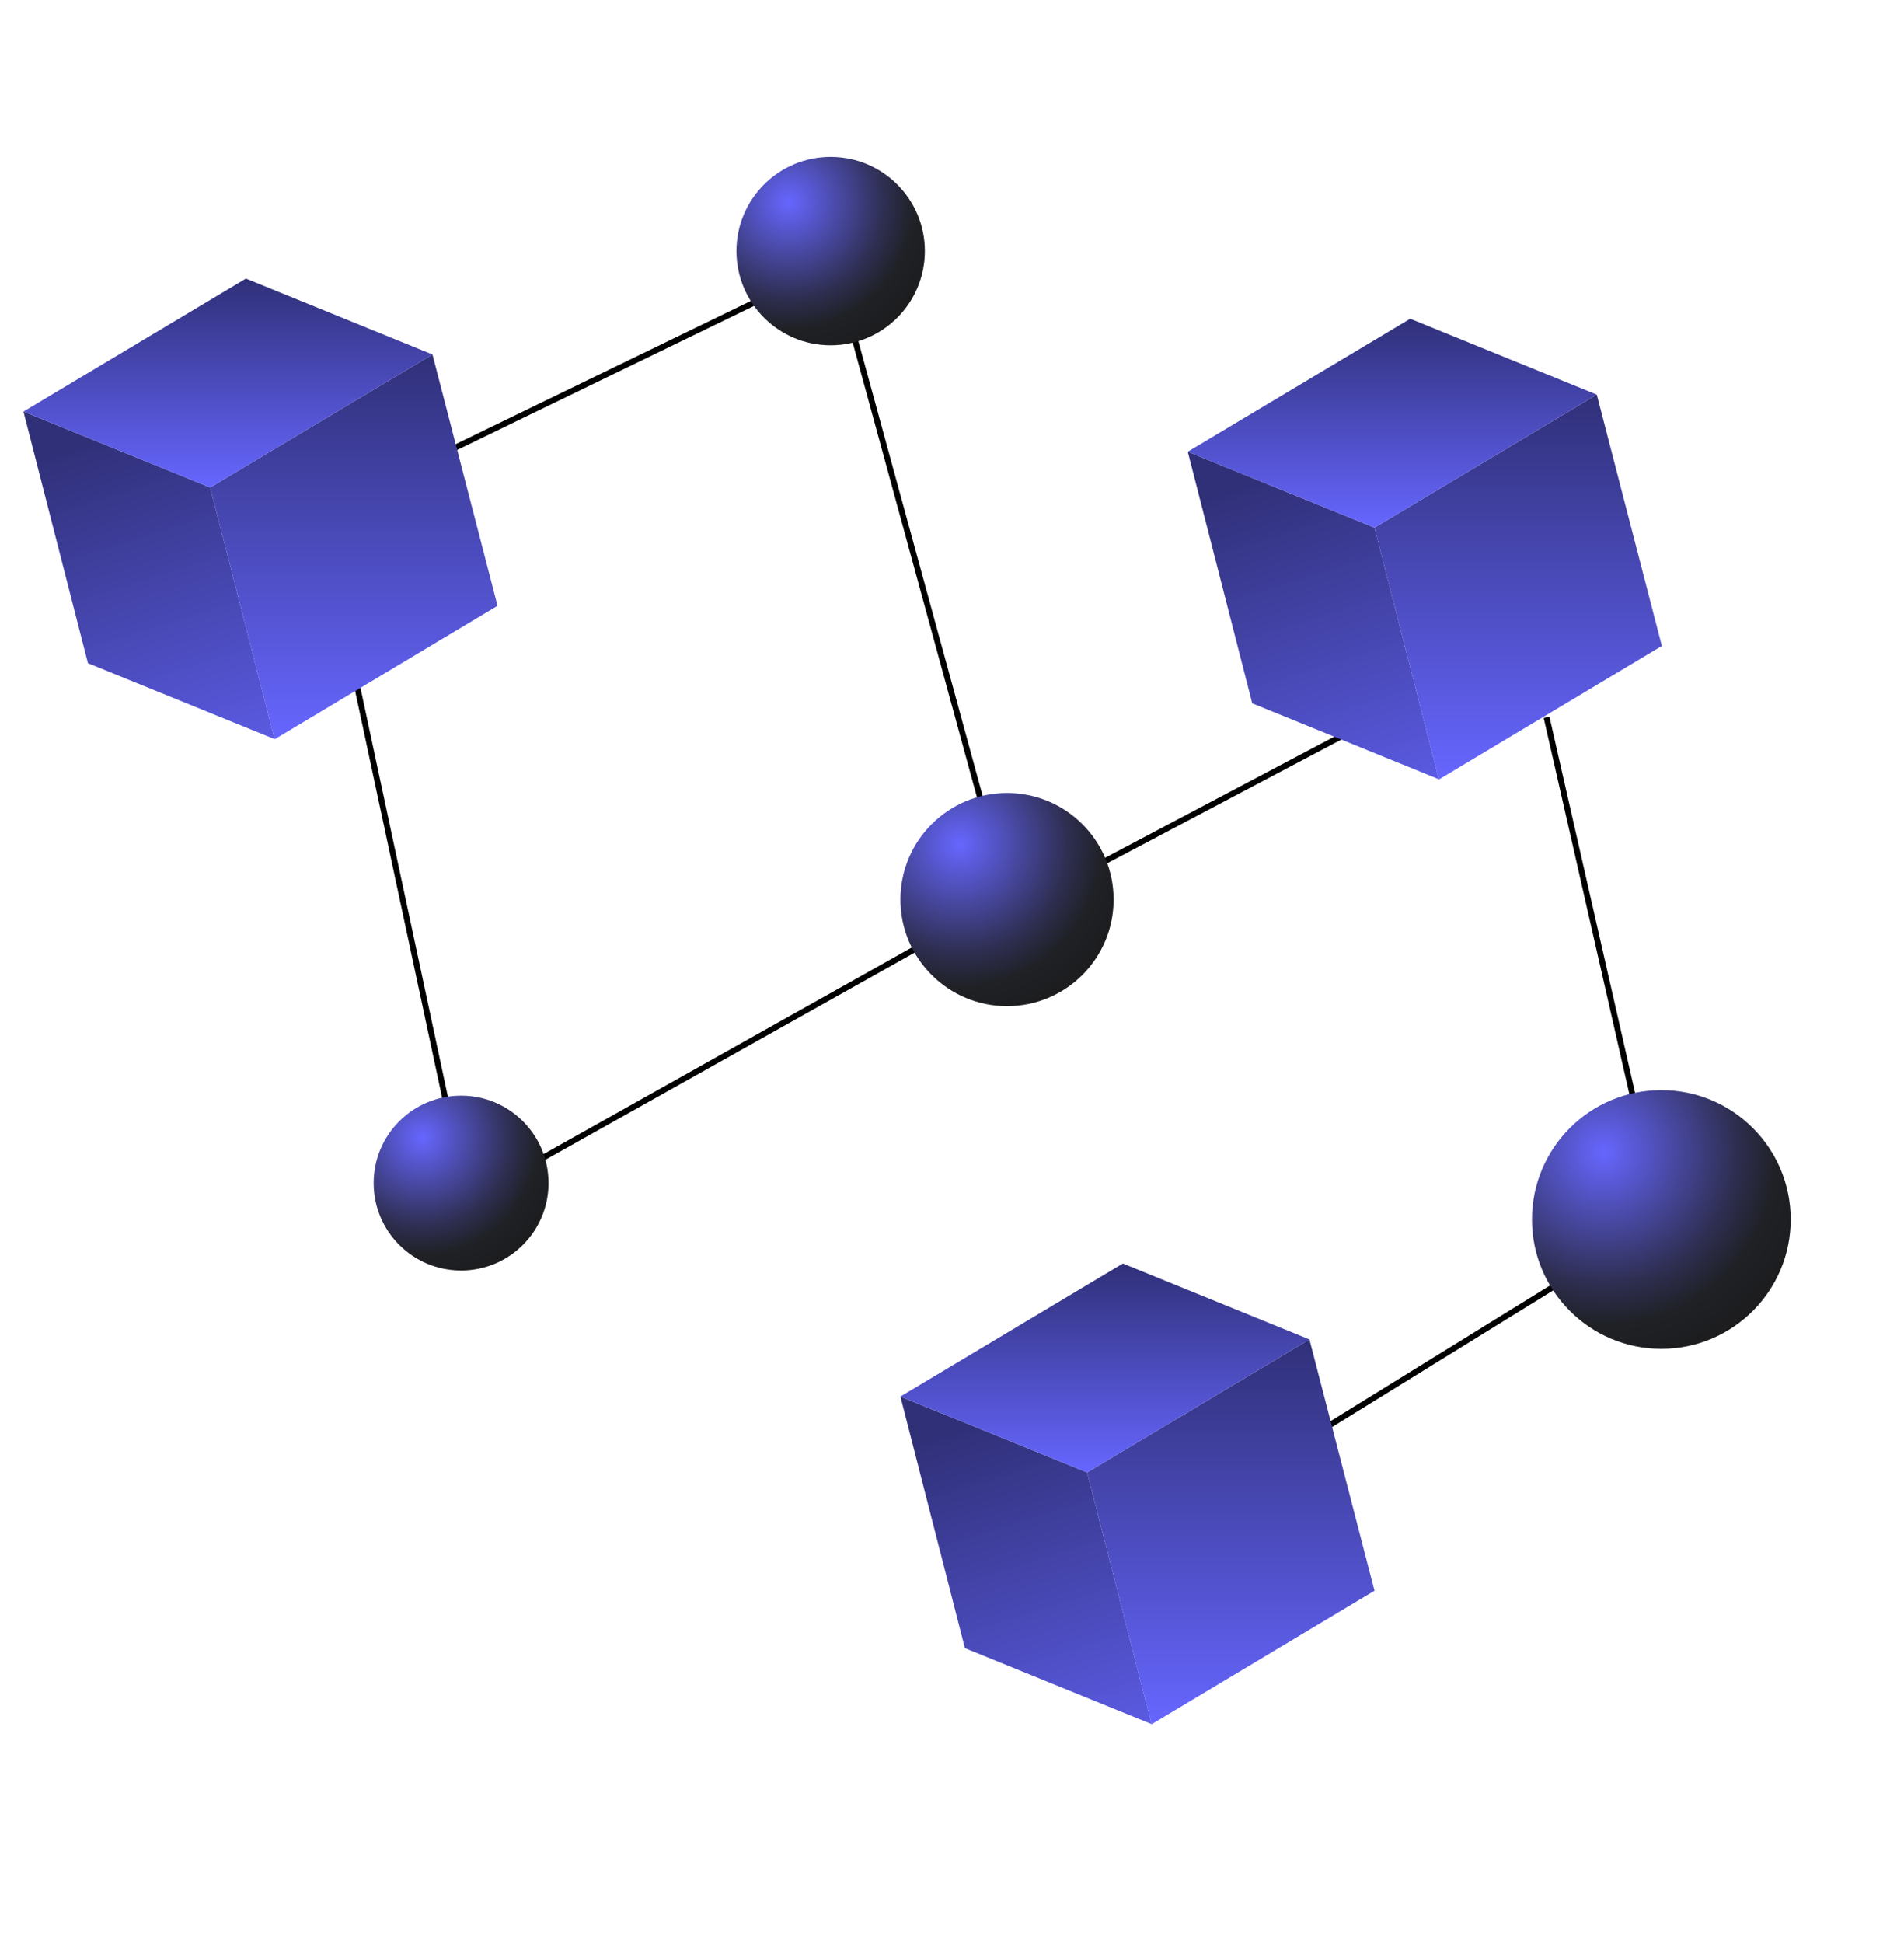
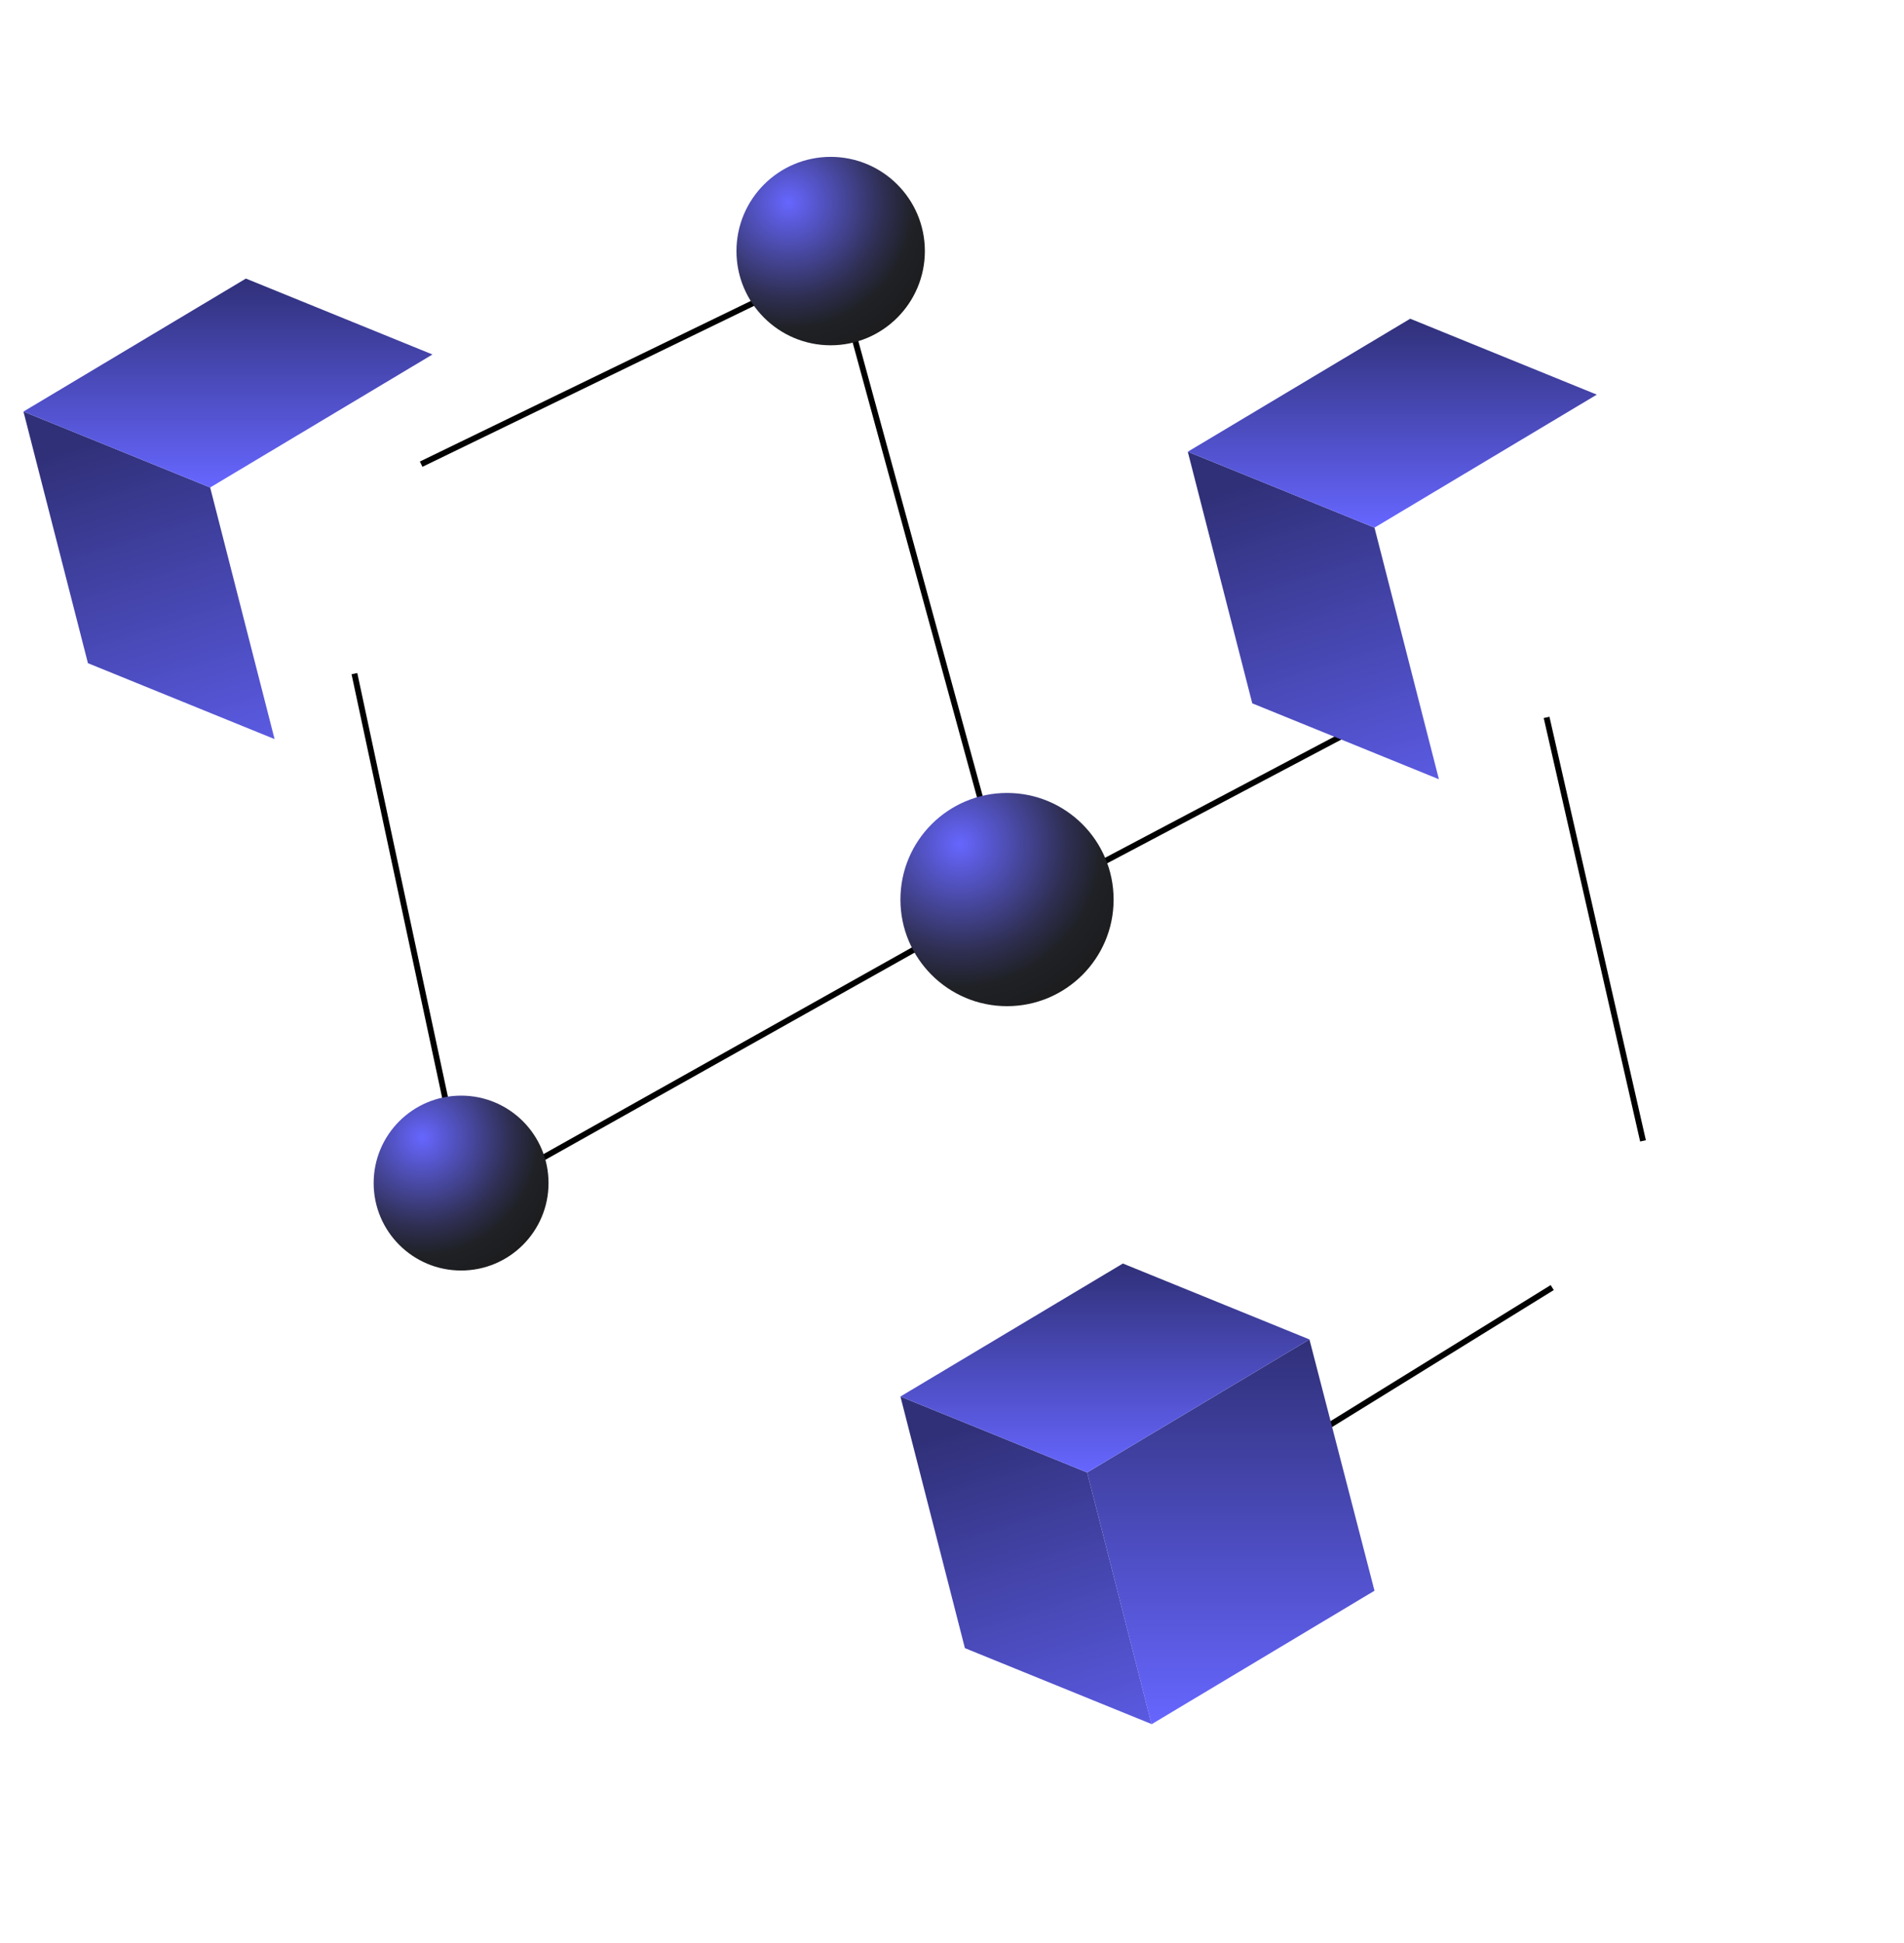
<svg xmlns="http://www.w3.org/2000/svg" width="487" height="497" viewBox="0 0 487 497" fill="none">
  <path d="M271.447 226.15L361.256 178.697" stroke="black" stroke-width="1.5" />
  <path d="M132.984 299.417L235.803 241.733" stroke="black" stroke-width="1.5" />
  <path d="M395.582 183.478L420.243 291.781" stroke="black" stroke-width="1.5" />
  <path d="M335.85 367.106L397.023 329.304" stroke="black" stroke-width="1.5" />
  <path d="M216.338 78.356L252.746 211.525" stroke="black" stroke-width="1.5" />
  <path d="M107.723 118.717L204.314 71.844" stroke="black" stroke-width="1.5" />
  <path d="M90.653 172.285L116.64 293.785" stroke="black" stroke-width="1.5" />
  <circle cx="117.938" cy="302.579" r="22.364" fill="url(#paint0_radial_2332_1122)" />
  <circle cx="257.573" cy="230.07" r="27.264" fill="url(#paint1_radial_2332_1122)" />
-   <circle cx="424.935" cy="311.889" r="33.088" fill="url(#paint2_radial_2332_1122)" />
  <circle cx="212.464" cy="64.215" r="24.095" fill="url(#paint3_radial_2332_1122)" />
  <path d="M6 105.263L22.492 169.614L70.231 189.029L53.755 124.678L6 105.263Z" fill="url(#paint4_linear_2332_1122)" />
-   <path d="M110.616 90.66L127.255 154.929L70.231 189.078L53.755 124.677L110.616 90.66Z" fill="url(#paint5_linear_2332_1122)" />
  <path d="M6 105.262L53.755 124.677L110.616 90.66L62.894 71.245L6 105.262Z" fill="url(#paint6_linear_2332_1122)" />
  <path d="M303.809 115.532L320.3 179.883L368.039 199.298L351.564 134.947L303.809 115.532Z" fill="url(#paint7_linear_2332_1122)" />
-   <path d="M408.425 100.93L425.064 165.199L368.039 199.347L351.564 134.947L408.425 100.93Z" fill="url(#paint8_linear_2332_1122)" />
  <path d="M303.809 115.532L351.564 134.947L408.425 100.93L360.702 81.515L303.809 115.532Z" fill="url(#paint9_linear_2332_1122)" />
  <path d="M230.309 357.172L246.8 421.523L294.539 440.938L278.064 376.587L230.309 357.172Z" fill="url(#paint10_linear_2332_1122)" />
-   <path d="M334.925 342.569L351.564 406.839L294.539 440.987L278.064 376.587L334.925 342.569Z" fill="url(#paint11_linear_2332_1122)" />
+   <path d="M334.925 342.569L351.564 406.839L294.539 440.987L278.064 376.587Z" fill="url(#paint11_linear_2332_1122)" />
  <path d="M230.309 357.171L278.064 376.586L334.925 342.569L287.202 323.154L230.309 357.171Z" fill="url(#paint12_linear_2332_1122)" />
  <defs>
    <radialGradient id="paint0_radial_2332_1122" cx="0" cy="0" r="1" gradientUnits="userSpaceOnUse" gradientTransform="translate(107.998 290.983) rotate(59.144) scale(37.751)">
      <stop stop-color="#6666FF" />
      <stop offset="0.605" stop-color="#2E2E51" />
      <stop offset="0.796" stop-color="#1F2125" />
      <stop offset="1" stop-color="#1C1C1E" />
    </radialGradient>
    <radialGradient id="paint1_radial_2332_1122" cx="0" cy="0" r="1" gradientUnits="userSpaceOnUse" gradientTransform="translate(245.455 215.933) rotate(59.144) scale(46.021)">
      <stop stop-color="#6666FF" />
      <stop offset="0.605" stop-color="#2E2E51" />
      <stop offset="0.796" stop-color="#1F2125" />
      <stop offset="1" stop-color="#1C1C1E" />
    </radialGradient>
    <radialGradient id="paint2_radial_2332_1122" cx="0" cy="0" r="1" gradientUnits="userSpaceOnUse" gradientTransform="translate(410.229 294.732) rotate(59.144) scale(55.852)">
      <stop stop-color="#6666FF" />
      <stop offset="0.605" stop-color="#2E2E51" />
      <stop offset="0.796" stop-color="#1F2125" />
      <stop offset="1" stop-color="#1C1C1E" />
    </radialGradient>
    <radialGradient id="paint3_radial_2332_1122" cx="0" cy="0" r="1" gradientUnits="userSpaceOnUse" gradientTransform="translate(201.755 51.721) rotate(59.144) scale(40.673)">
      <stop stop-color="#6666FF" />
      <stop offset="0.605" stop-color="#2E2E51" />
      <stop offset="0.796" stop-color="#1F2125" />
      <stop offset="1" stop-color="#1C1C1E" />
    </radialGradient>
    <linearGradient id="paint4_linear_2332_1122" x1="17.94" y1="114.721" x2="50.53" y2="219.778" gradientUnits="userSpaceOnUse">
      <stop stop-color="#303079" />
      <stop offset="1" stop-color="#6666FF" />
    </linearGradient>
    <linearGradient id="paint5_linear_2332_1122" x1="90.505" y1="90.66" x2="90.505" y2="189.078" gradientUnits="userSpaceOnUse">
      <stop stop-color="#303079" />
      <stop offset="1" stop-color="#6666FF" />
    </linearGradient>
    <linearGradient id="paint6_linear_2332_1122" x1="58.308" y1="71.245" x2="58.308" y2="124.677" gradientUnits="userSpaceOnUse">
      <stop stop-color="#303079" />
      <stop offset="1" stop-color="#6666FF" />
    </linearGradient>
    <linearGradient id="paint7_linear_2332_1122" x1="315.748" y1="124.99" x2="348.339" y2="230.047" gradientUnits="userSpaceOnUse">
      <stop stop-color="#303079" />
      <stop offset="1" stop-color="#6666FF" />
    </linearGradient>
    <linearGradient id="paint8_linear_2332_1122" x1="388.314" y1="100.93" x2="388.314" y2="199.347" gradientUnits="userSpaceOnUse">
      <stop stop-color="#303079" />
      <stop offset="1" stop-color="#6666FF" />
    </linearGradient>
    <linearGradient id="paint9_linear_2332_1122" x1="356.117" y1="81.515" x2="356.117" y2="134.947" gradientUnits="userSpaceOnUse">
      <stop stop-color="#303079" />
      <stop offset="1" stop-color="#6666FF" />
    </linearGradient>
    <linearGradient id="paint10_linear_2332_1122" x1="242.248" y1="366.63" x2="274.839" y2="471.687" gradientUnits="userSpaceOnUse">
      <stop stop-color="#303079" />
      <stop offset="1" stop-color="#6666FF" />
    </linearGradient>
    <linearGradient id="paint11_linear_2332_1122" x1="314.814" y1="342.569" x2="314.814" y2="440.987" gradientUnits="userSpaceOnUse">
      <stop stop-color="#303079" />
      <stop offset="1" stop-color="#6666FF" />
    </linearGradient>
    <linearGradient id="paint12_linear_2332_1122" x1="282.617" y1="323.154" x2="282.617" y2="376.586" gradientUnits="userSpaceOnUse">
      <stop stop-color="#303079" />
      <stop offset="1" stop-color="#6666FF" />
    </linearGradient>
  </defs>
</svg>